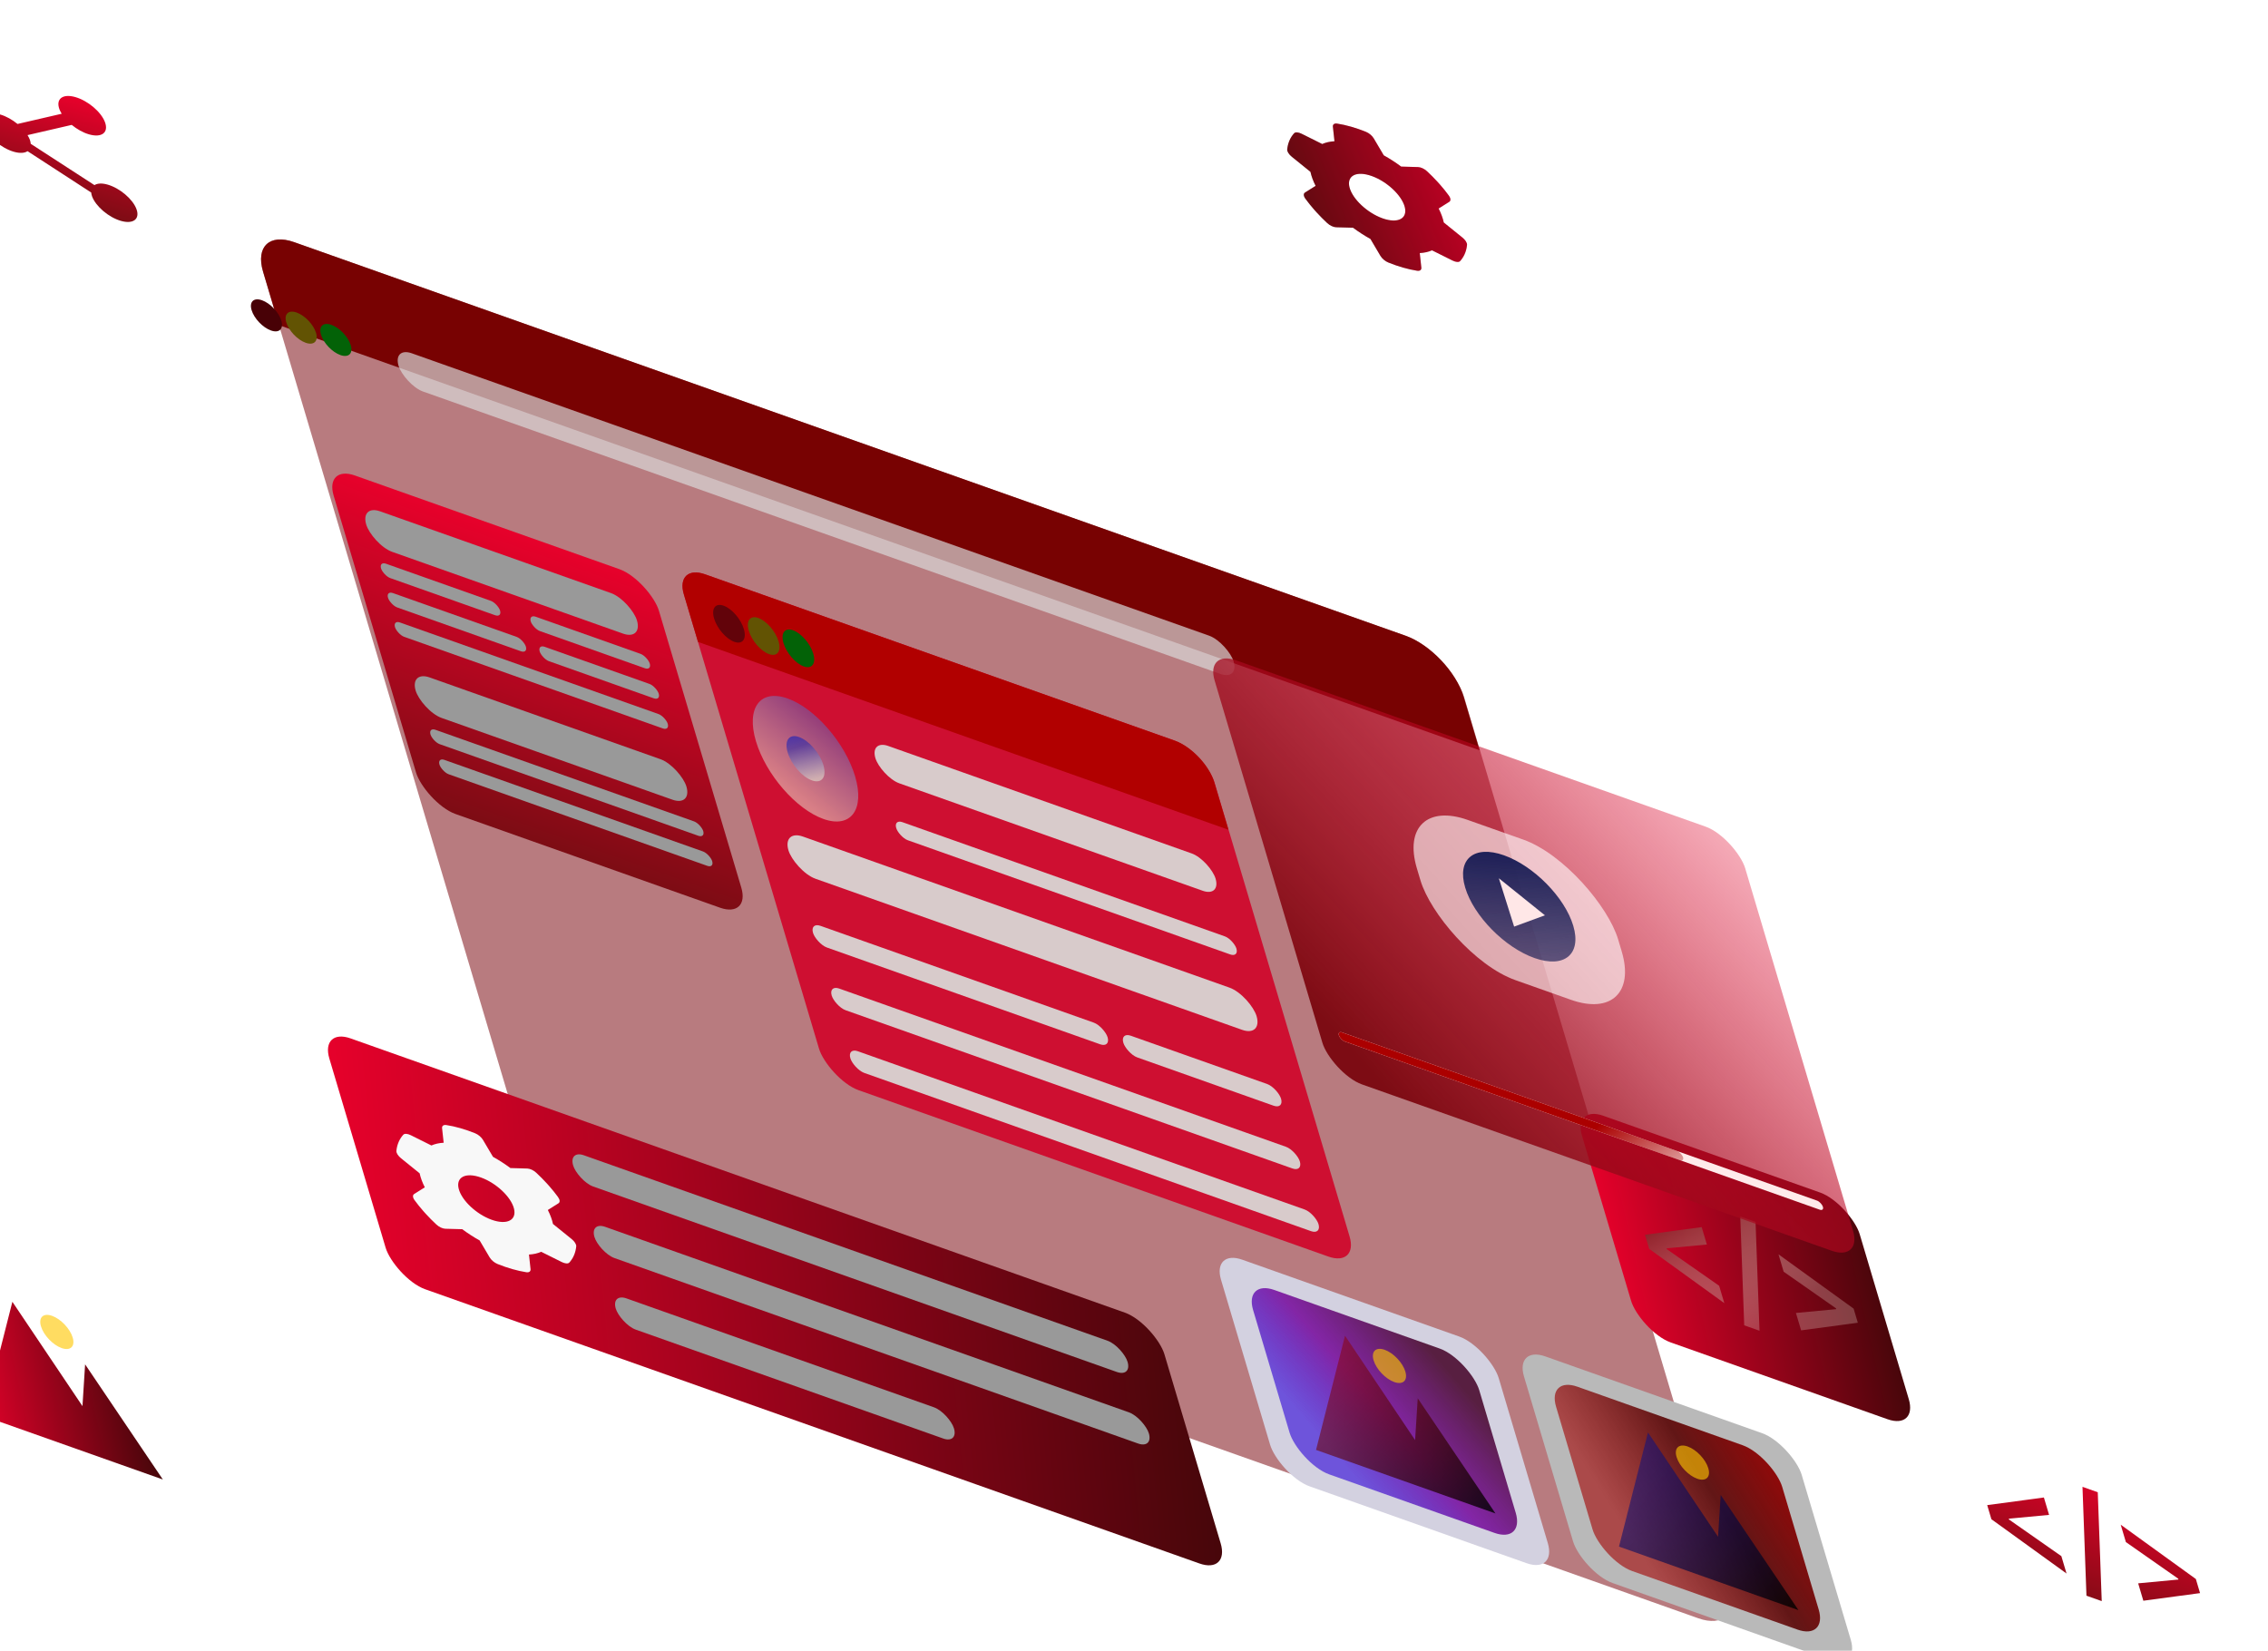
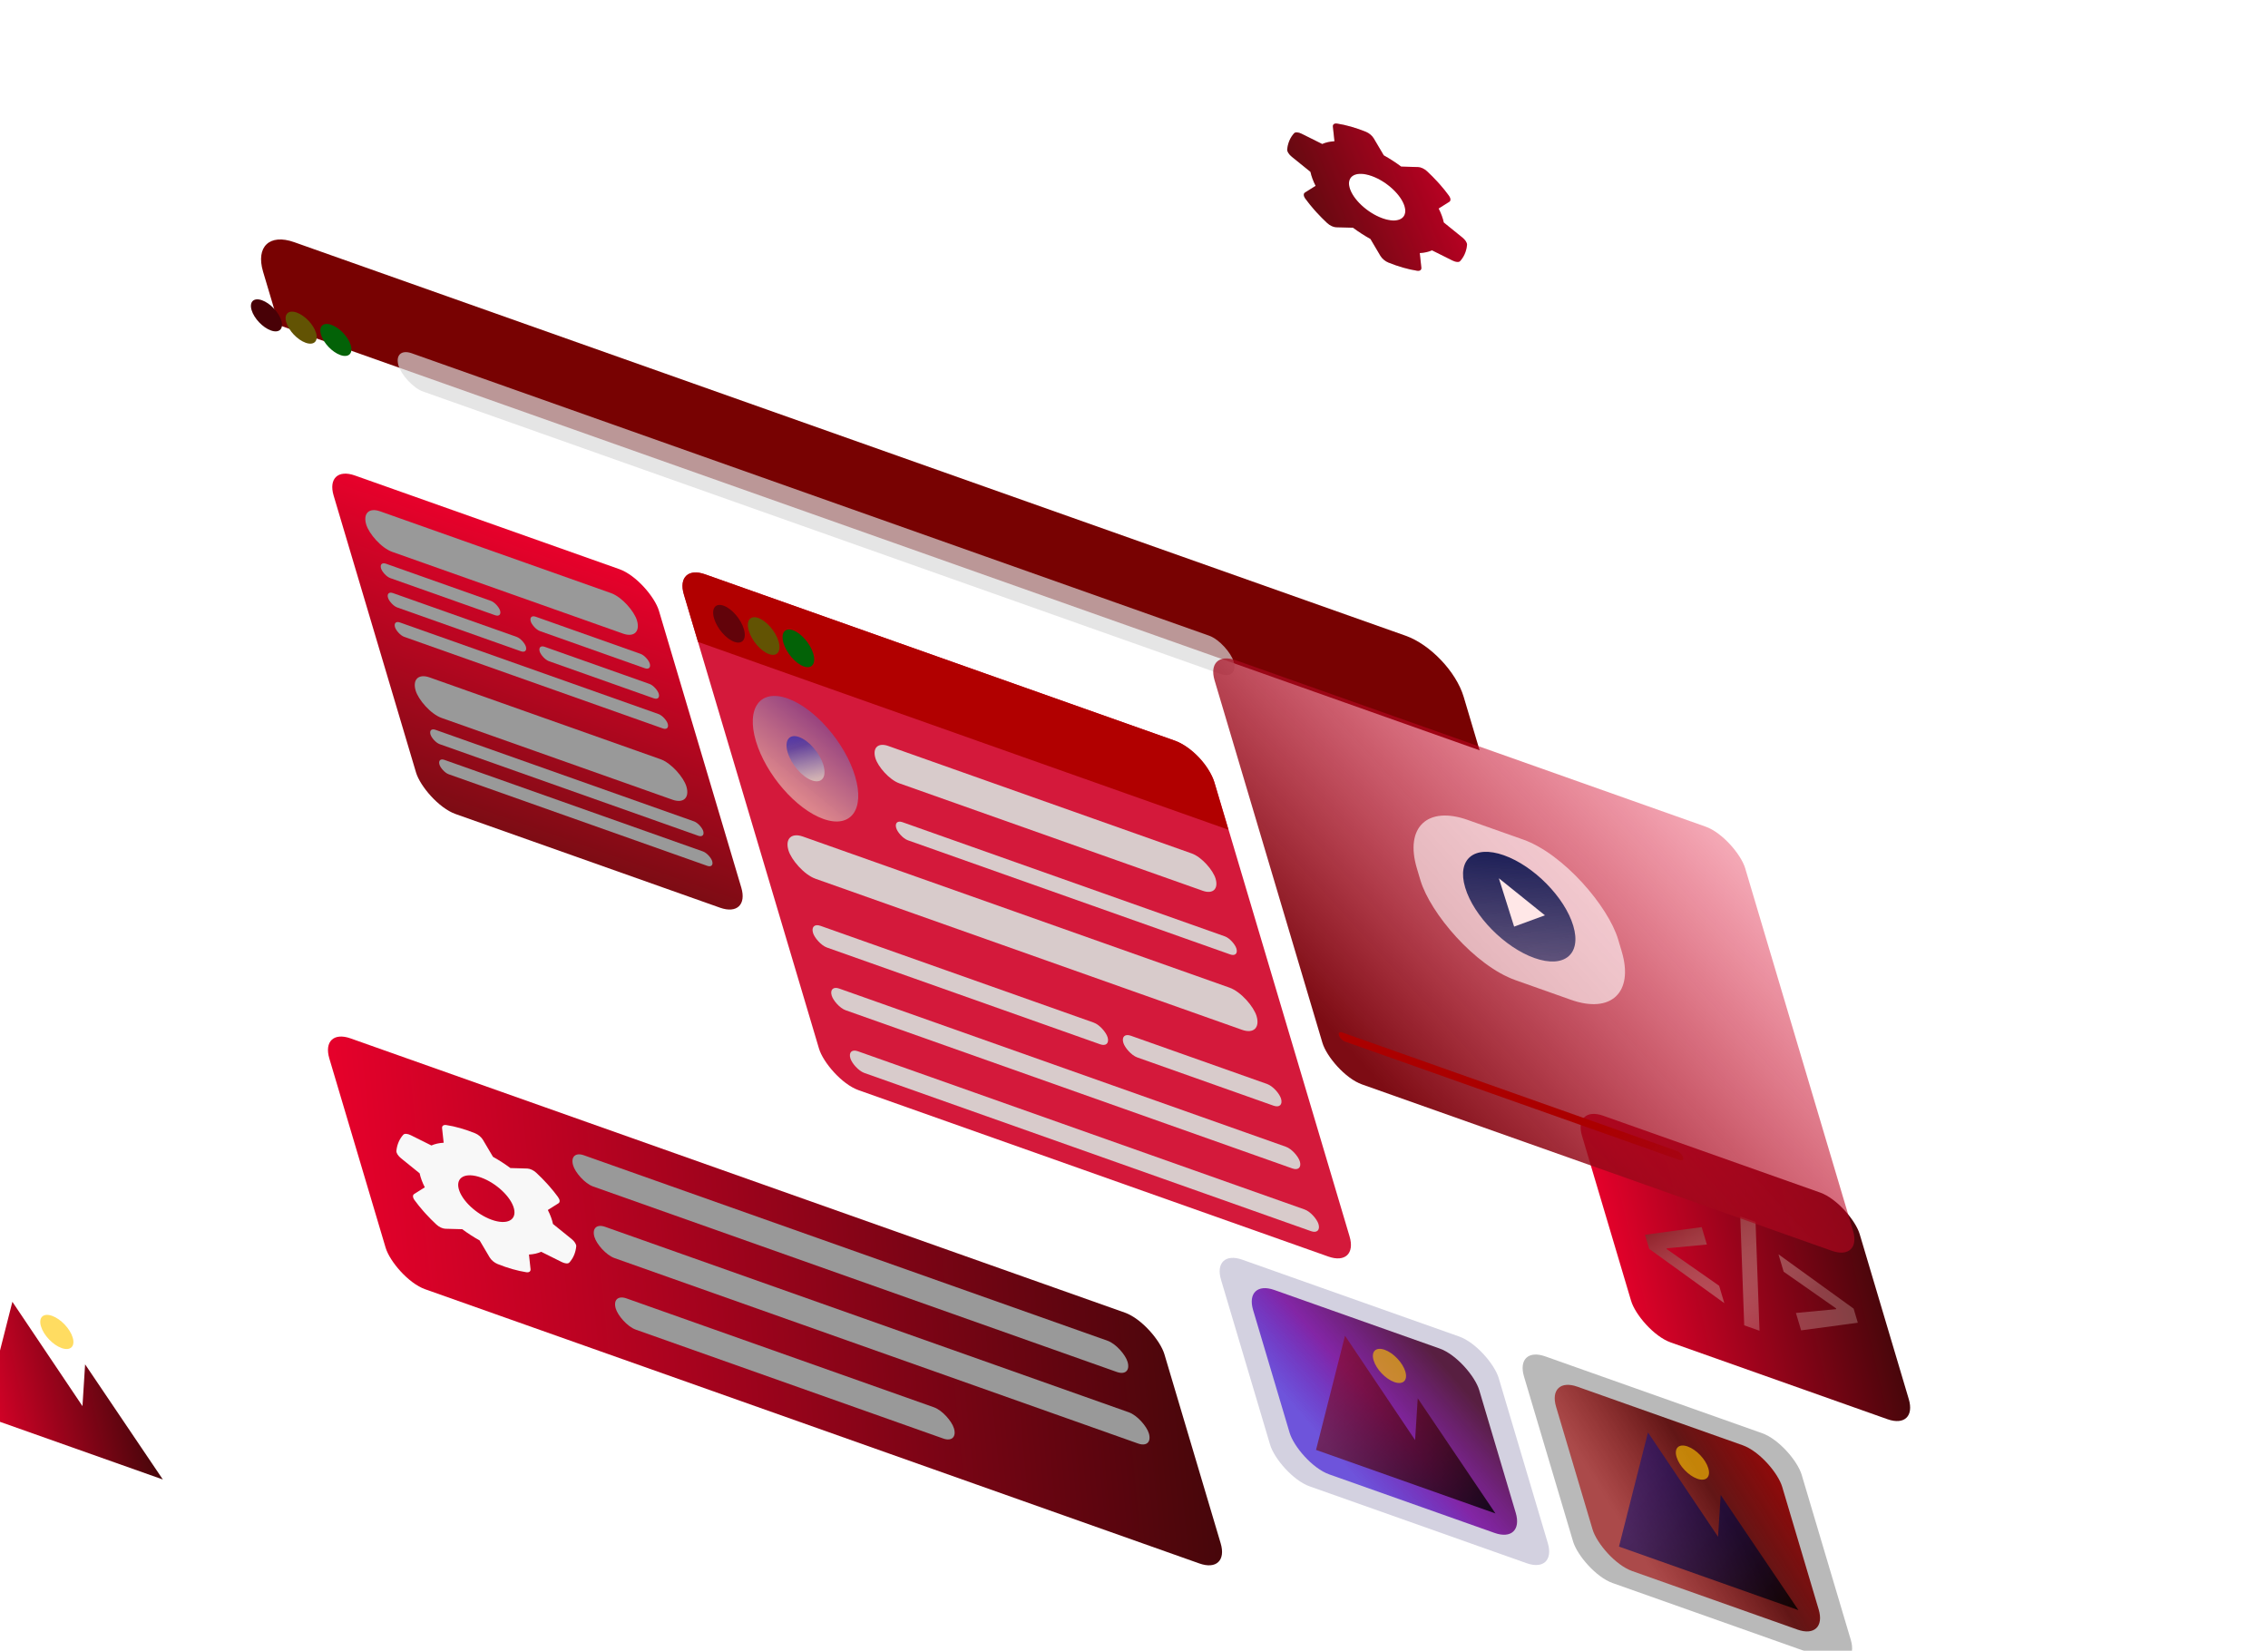
<svg xmlns="http://www.w3.org/2000/svg" width="555" height="404" viewBox="0 0 555 404" fill="none">
  <g id="tela">
-     <rect id="Rectangle 221" width="311.675" height="250.936" rx="11.568" transform="matrix(0.943 0.334 0.285 0.958 61.075 55.398)" fill="#7D0C14" fill-opacity="0.54" />
    <path id="Rectangle 222" d="M64.376 66.485C62.553 60.362 65.957 57.127 71.979 59.26L343.968 155.576C349.991 157.709 356.35 164.401 358.173 170.524L362.07 183.611L68.272 79.572L64.376 66.485Z" fill="#780202" />
    <g id="Group 29" filter="url(#filter0_d_1389_2412)">
      <circle id="Ellipse 40" cx="3.861" cy="3.861" r="3.861" transform="matrix(0.943 0.334 0.285 0.958 90.962 71.662)" fill="#480106" />
      <circle id="Ellipse 41" cx="3.861" cy="3.861" r="3.861" transform="matrix(0.943 0.334 0.285 0.958 99.454 74.67)" fill="#625303" />
      <circle id="Ellipse 42" cx="3.861" cy="3.861" r="3.861" transform="matrix(0.943 0.334 0.285 0.958 107.945 77.676)" fill="#036207" />
      <rect id="Rectangle 223" width="216.706" height="9.78" rx="4.89" transform="matrix(0.943 0.334 0.285 0.958 126.627 84.291)" fill="#D9D9D9" fill-opacity="0.69" />
    </g>
    <g id="Group 28" filter="url(#filter1_d_1389_2412)">
      <rect id="Rectangle 224" width="84.417" height="86.487" rx="7.887" transform="matrix(0.943 0.334 0.285 0.958 98.325 107.941)" fill="url(#paint0_linear_1389_2412)" />
      <rect id="Rectangle 225" width="70.262" height="10.352" rx="5.176" transform="matrix(0.943 0.334 0.285 0.958 107.067 117.621)" fill="#999999" />
      <rect id="Rectangle 232" width="70.262" height="10.352" rx="5.176" transform="matrix(0.943 0.334 0.285 0.958 119.169 158.268)" fill="#999999" />
      <rect id="Rectangle 226" width="30.884" height="3.673" rx="1.837" transform="matrix(0.943 0.334 0.285 0.958 111.65 131.557)" fill="#999999" />
      <rect id="Rectangle 228" width="35.774" height="3.673" rx="1.837" transform="matrix(0.943 0.334 0.285 0.958 113.356 138.744)" fill="#999999" />
      <rect id="Rectangle 230" width="70.777" height="3.673" rx="1.837" transform="matrix(0.943 0.334 0.285 0.958 115.062 145.934)" fill="#999999" />
      <rect id="Rectangle 233" width="70.777" height="3.673" rx="1.837" transform="matrix(0.943 0.334 0.285 0.958 123.75 172.201)" fill="#999999" />
      <rect id="Rectangle 234" width="70.777" height="3.673" rx="1.837" transform="matrix(0.943 0.334 0.285 0.958 125.943 179.562)" fill="#999999" />
      <rect id="Rectangle 227" width="30.884" height="3.673" rx="1.837" transform="matrix(0.943 0.334 0.285 0.958 148.284 144.529)" fill="#999999" />
      <rect id="Rectangle 229" width="30.884" height="3.673" rx="1.837" transform="matrix(0.943 0.334 0.285 0.958 150.475 151.889)" fill="#999999" />
    </g>
    <g id="Group 26" filter="url(#filter2_d_1389_2412)">
      <rect id="Rectangle 235" width="137.693" height="131.779" rx="7.887" transform="matrix(0.943 0.334 0.285 0.958 184.029 132.129)" fill="#D0062B" fill-opacity="0.92" />
      <path id="Rectangle 244" d="M186.279 139.688C185.036 135.513 187.357 133.308 191.463 134.762L306.389 175.459C310.495 176.913 314.831 181.476 316.074 185.651L319.535 197.273L189.74 151.31L186.279 139.688Z" fill="#B10000" />
      <rect id="Rectangle 245" width="88.278" height="9.545" rx="4.772" transform="matrix(0.943 0.334 0.285 0.958 231.786 175.176)" fill="#D8CBCB" />
      <rect id="Rectangle 247" width="88.278" height="4.618" rx="2.309" transform="matrix(0.943 0.334 0.285 0.958 237.585 194.65)" fill="#D8CBCB" />
      <rect id="Rectangle 249" width="121.479" height="10.776" rx="5.388" transform="matrix(0.943 0.334 0.285 0.958 210.332 197.143)" fill="#D8CBCB" />
      <rect id="Rectangle 252" width="76.439" height="5.542" rx="2.771" transform="matrix(0.943 0.334 0.285 0.958 217.095 219.865)" fill="#D8CBCB" />
      <rect id="Rectangle 255" width="121.479" height="5.542" rx="2.771" transform="matrix(0.943 0.334 0.285 0.958 221.665 235.209)" fill="#D8CBCB" />
      <rect id="Rectangle 257" width="121.479" height="5.542" rx="2.771" transform="matrix(0.943 0.334 0.285 0.958 226.233 250.555)" fill="#D8CBCB" />
      <rect id="Rectangle 253" width="40.922" height="5.542" rx="2.771" transform="matrix(0.943 0.334 0.285 0.958 293.031 246.756)" fill="#D8CBCB" />
      <ellipse id="Ellipse 43" cx="3.861" cy="4.618" rx="3.861" ry="4.618" transform="matrix(0.943 0.334 0.285 0.958 192.357 141.15)" fill="#62030A" />
      <ellipse id="Ellipse 44" cx="3.861" cy="4.618" rx="3.861" ry="4.618" transform="matrix(0.943 0.334 0.285 0.958 200.847 144.156)" fill="#625303" />
      <ellipse id="Ellipse 45" cx="3.861" cy="4.618" rx="3.861" ry="4.618" transform="matrix(0.943 0.334 0.285 0.958 209.34 147.164)" fill="#036207" />
      <ellipse id="Ellipse 46" cx="12.868" cy="15.395" rx="12.868" ry="15.395" transform="matrix(0.943 0.334 0.285 0.958 199.524 160.846)" fill="url(#paint1_linear_1389_2412)" />
      <ellipse id="Ellipse 47" cx="4.633" cy="5.542" rx="4.633" ry="5.542" transform="matrix(0.943 0.334 0.285 0.958 210.098 173.039)" fill="url(#paint2_linear_1389_2412)" />
    </g>
    <g id="Group 22" filter="url(#filter3_d_1389_2412)">
      <rect id="Rectangle 236" width="216.706" height="64.085" rx="7.887" transform="matrix(0.943 0.334 0.285 0.958 97.272 245.701)" fill="url(#paint3_linear_1389_2412)" />
      <rect id="Rectangle 237" width="143.87" height="7.978" rx="3.989" transform="matrix(0.943 0.334 0.285 0.958 158.045 275.607)" fill="#999999" />
      <rect id="Rectangle 238" width="143.87" height="7.978" rx="3.989" transform="matrix(0.943 0.334 0.285 0.958 163.26 293.121)" fill="#999999" />
      <rect id="Rectangle 239" width="87.763" height="7.978" rx="3.989" transform="matrix(0.943 0.334 0.285 0.958 168.473 310.635)" fill="#999999" />
      <path id="Vector" d="M155.499 287.191C155.979 287.852 155.997 288.442 155.582 288.697L152.99 290.33C153.286 290.915 153.547 291.502 153.76 292.081C153.974 292.66 154.135 293.219 154.251 293.752L158.798 297.428C159.521 298.008 159.985 298.725 159.937 299.236C159.869 299.934 159.715 300.577 159.485 301.174L159.299 301.609C159.028 302.194 158.676 302.72 158.251 303.189C157.943 303.535 157.195 303.465 156.4 303.069L151.368 300.562C150.519 300.94 149.512 301.17 148.371 301.235L148.758 304.787C148.819 305.353 148.42 305.673 147.699 305.557C146.618 305.386 145.477 305.132 144.282 304.79C143.086 304.448 141.886 304.032 140.691 303.551C139.895 303.233 139.139 302.583 138.748 301.923L136.3 297.781C134.836 296.971 133.403 296.042 132.042 295.032L127.9 294.919C127.244 294.9 126.374 294.501 125.711 293.883C124.8 293.032 123.932 292.157 123.115 291.26L122.526 290.603C121.75 289.718 121.03 288.825 120.372 287.92C119.892 287.258 119.874 286.669 120.289 286.414L122.881 284.781C122.582 284.189 122.322 283.603 122.108 283.023C121.895 282.444 121.733 281.885 121.618 281.352L117.07 277.676C116.347 277.096 115.884 276.379 115.932 275.868C115.999 275.17 116.153 274.527 116.383 273.93L116.57 273.495C116.841 272.91 117.193 272.384 117.617 271.915C117.925 271.569 118.674 271.639 119.469 272.035L124.5 274.542C125.349 274.164 126.356 273.934 127.498 273.869L127.111 270.317C127.05 269.751 127.448 269.431 128.17 269.547C129.248 269.711 130.389 269.965 131.584 270.307C132.78 270.649 133.981 271.065 135.175 271.546C135.971 271.864 136.727 272.514 137.118 273.174L139.566 277.316C141.03 278.127 142.463 279.055 143.824 280.065L147.977 280.187C148.633 280.206 149.503 280.606 150.166 281.223C151.077 282.074 151.945 282.95 152.762 283.846L153.351 284.503C154.127 285.388 154.847 286.281 155.505 287.186L155.499 287.191ZM139.924 292.943C143.568 293.985 145.631 292.418 144.534 289.441C143.437 286.463 139.597 283.207 135.953 282.164C132.309 281.121 130.245 282.688 131.343 285.666C132.44 288.643 136.28 291.9 139.924 292.943Z" fill="#F8F8F8" />
    </g>
    <g id="engrenagem" filter="url(#filter4_d_1389_2412)">
      <path d="M368.754 32.117C369.234 32.778 369.252 33.368 368.837 33.623L366.245 35.255C366.542 35.84 366.802 36.427 367.016 37.007C367.229 37.586 367.391 38.145 367.506 38.678L372.054 42.353C372.777 42.934 373.24 43.651 373.192 44.162C373.125 44.86 372.971 45.502 372.741 46.1L372.554 46.534C372.283 47.12 371.931 47.646 371.507 48.115C371.199 48.461 370.45 48.391 369.655 47.995L364.624 45.488C363.774 45.866 362.768 46.096 361.626 46.161L362.013 49.713C362.074 50.279 361.675 50.599 360.954 50.483C359.873 50.312 358.732 50.058 357.537 49.716C356.341 49.374 355.141 48.958 353.946 48.477C353.15 48.159 352.394 47.509 352.004 46.849L349.556 42.707C348.092 41.896 346.658 40.968 345.298 39.958L341.155 39.845C340.499 39.826 339.629 39.426 338.967 38.809C338.056 37.958 337.187 37.083 336.37 36.186L335.782 35.529C335.006 34.644 334.286 33.751 333.628 32.846C333.148 32.184 333.13 31.594 333.545 31.34L336.137 29.707C335.838 29.115 335.577 28.528 335.364 27.949C335.15 27.37 334.989 26.811 334.873 26.278L330.325 22.602C329.603 22.022 329.139 21.305 329.187 20.794C329.255 20.096 329.409 19.453 329.639 18.856L329.825 18.421C330.096 17.836 330.448 17.31 330.873 16.841C331.181 16.495 331.929 16.564 332.724 16.961L337.756 19.467C338.605 19.09 339.612 18.86 340.753 18.794L340.366 15.243C340.305 14.677 340.704 14.357 341.425 14.473C342.503 14.637 343.644 14.891 344.84 15.233C346.035 15.575 347.236 15.991 348.431 16.472C349.227 16.79 349.982 17.44 350.373 18.1L352.821 22.242C354.285 23.052 355.719 23.981 357.079 24.991L361.232 25.113C361.888 25.132 362.758 25.531 363.421 26.149C364.332 27 365.2 27.875 366.017 28.772L366.606 29.429C367.382 30.314 368.102 31.207 368.76 32.112L368.754 32.117ZM353.179 37.868C356.824 38.911 358.887 37.344 357.79 34.367C356.693 31.389 352.852 28.133 349.208 27.09C345.564 26.047 343.501 27.614 344.598 30.591C345.695 33.569 349.535 36.825 353.179 37.868Z" fill="url(#paint4_linear_1389_2412)" />
      <path d="M368.754 32.117C369.234 32.778 369.252 33.368 368.837 33.623L366.245 35.255C366.542 35.84 366.802 36.427 367.016 37.007C367.229 37.586 367.391 38.145 367.506 38.678L372.054 42.353C372.777 42.934 373.24 43.651 373.192 44.162C373.125 44.86 372.971 45.502 372.741 46.1L372.554 46.534C372.283 47.12 371.931 47.646 371.507 48.115C371.199 48.461 370.45 48.391 369.655 47.995L364.624 45.488C363.774 45.866 362.768 46.096 361.626 46.161L362.013 49.713C362.074 50.279 361.675 50.599 360.954 50.483C359.873 50.312 358.732 50.058 357.537 49.716C356.341 49.374 355.141 48.958 353.946 48.477C353.15 48.159 352.394 47.509 352.004 46.849L349.556 42.707C348.092 41.896 346.658 40.968 345.298 39.958L341.155 39.845C340.499 39.826 339.629 39.426 338.967 38.809C338.056 37.958 337.187 37.083 336.37 36.186L335.782 35.529C335.006 34.644 334.286 33.751 333.628 32.846C333.148 32.184 333.13 31.594 333.545 31.34L336.137 29.707C335.838 29.115 335.577 28.528 335.364 27.949C335.15 27.37 334.989 26.811 334.873 26.278L330.325 22.602C329.603 22.022 329.139 21.305 329.187 20.794C329.255 20.096 329.409 19.453 329.639 18.856L329.825 18.421C330.096 17.836 330.448 17.31 330.873 16.841C331.181 16.495 331.929 16.564 332.724 16.961L337.756 19.467C338.605 19.09 339.612 18.86 340.753 18.794L340.366 15.243C340.305 14.677 340.704 14.357 341.425 14.473C342.503 14.637 343.644 14.891 344.84 15.233C346.035 15.575 347.236 15.991 348.431 16.472C349.227 16.79 349.982 17.44 350.373 18.1L352.821 22.242C354.285 23.052 355.719 23.981 357.079 24.991L361.232 25.113C361.888 25.132 362.758 25.531 363.421 26.149C364.332 27 365.2 27.875 366.017 28.772L366.606 29.429C367.382 30.314 368.102 31.207 368.76 32.112L368.754 32.117ZM353.179 37.868C356.824 38.911 358.887 37.344 357.79 34.367C356.693 31.389 352.852 28.133 349.208 27.09C345.564 26.047 343.501 27.614 344.598 30.591C345.695 33.569 349.535 36.825 353.179 37.868Z" fill="black" fill-opacity="0.2" />
    </g>
    <rect id="Rectangle 241" width="72.064" height="57.908" rx="7.887" transform="matrix(0.943 0.334 0.285 0.958 384.883 270.412)" fill="url(#paint5_linear_1389_2412)" />
    <path id="&lt;/&gt;" d="M403.567 305.624L402.539 302.171L416.415 300.306L417.682 304.563L407.708 305.503L407.77 305.322L407.934 305.873L407.737 305.599L420.688 314.658L421.955 318.915L403.567 305.624ZM429.596 299.021L430.566 325.664L426.827 324.34L425.857 297.697L429.596 299.021ZM454.625 323.705L440.749 325.57L439.482 321.314L449.456 320.373L449.394 320.555L449.23 320.003L449.427 320.277L436.476 311.218L435.209 306.962L453.597 320.252L454.625 323.705Z" fill="url(#paint6_linear_1389_2412)" />
    <g id="&lt;/&gt;_2" filter="url(#filter5_d_1389_2412)">
-       <path d="M495.726 358.646L494.698 355.193L508.574 353.328L509.841 357.584L499.867 358.525L499.929 358.343L500.093 358.895L499.896 358.621L512.847 367.68L514.114 371.936L495.726 358.646ZM521.755 352.043L522.725 378.686L518.987 377.362L518.017 350.719L521.755 352.043ZM546.784 376.727L532.908 378.592L531.641 374.335L541.615 373.394L541.553 373.576L541.389 373.025L541.586 373.298L528.635 364.24L527.368 359.983L545.756 373.274L546.784 376.727Z" fill="url(#paint7_linear_1389_2412)" />
-     </g>
+       </g>
    <g id="Group 27" filter="url(#filter6_d_1389_2412)">
      <rect id="Rectangle 240" width="137.693" height="108.353" rx="7.887" transform="matrix(0.943 0.334 0.285 0.958 313.901 153.16)" fill="url(#paint8_linear_1389_2412)" />
      <rect id="Rectangle 258" width="52.246" height="40.922" rx="18.929" transform="matrix(0.943 0.334 0.285 0.958 360.246 188.549)" fill="#FFFBFB" fill-opacity="0.62" />
      <ellipse id="Ellipse 48" cx="14.027" cy="13.126" rx="14.027" ry="13.126" transform="matrix(0.943 0.334 0.285 0.958 373.729 198.84)" fill="url(#paint9_linear_1389_2412)" />
      <path id="Polygon 1" d="M396.986 218.217L389.449 220.98L385.714 209.149L396.986 218.217Z" fill="#FFE7E7" />
-       <rect id="Rectangle 259" width="125.597" height="2.316" rx="1.158" transform="matrix(0.943 0.334 0.285 0.958 346.243 246.479)" fill="#FFEAEA" />
      <rect id="Rectangle 260" width="89.307" height="2.316" rx="1.158" transform="matrix(0.943 0.334 0.285 0.958 346.243 246.479)" fill="url(#paint10_linear_1389_2412)" />
    </g>
    <g id="Group 23" filter="url(#filter7_d_1389_2412)">
      <rect id="Rectangle 242" width="72.064" height="57.908" rx="7.887" transform="matrix(0.943 0.334 0.285 0.958 315.478 299.857)" fill="#D3D1E0" />
      <rect id="Rectangle 261" width="58.68" height="47.099" rx="7.887" transform="matrix(0.943 0.334 0.285 0.958 323.33 307.271)" fill="url(#paint11_linear_1389_2412)" />
      <path id="Vector 92" d="M384.887 364.596L340.975 349.046L348.065 321.106L365.216 346.639L365.863 336.417L384.887 364.596Z" fill="url(#paint12_linear_1389_2412)" />
      <circle id="sol3" cx="4.118" cy="4.118" r="4.118" transform="matrix(0.943 0.334 0.285 0.958 353.887 323.168)" fill="#FFC700" fill-opacity="0.62" />
    </g>
    <g id="Group 30" filter="url(#filter8_d_1389_2412)">
      <path id="Vector 94" d="M54.047 346.294L10.135 330.743L17.225 302.803L34.377 328.337L35.023 318.115L54.047 346.294Z" fill="url(#paint13_linear_1389_2412)" />
      <circle id="sol2" cx="4.118" cy="4.118" r="4.118" transform="matrix(0.943 0.334 0.285 0.958 23.048 304.865)" fill="#FFC700" fill-opacity="0.62" />
    </g>
    <g id="Group 24" filter="url(#filter9_d_1389_2412)">
      <rect id="Rectangle 243" width="72.064" height="57.908" rx="7.887" transform="matrix(0.943 0.334 0.285 0.958 389.615 323.518)" fill="#B9B9B9" />
      <rect id="Rectangle 262" width="58.68" height="47.099" rx="7.887" transform="matrix(0.943 0.334 0.285 0.958 397.466 330.932)" fill="url(#paint14_linear_1389_2412)" />
      <path id="Vector 93" d="M459.024 388.256L415.112 372.706L422.202 344.766L439.354 370.299L440 360.077L459.024 388.256Z" fill="url(#paint15_linear_1389_2412)" />
      <circle id="sol1" cx="4.118" cy="4.118" r="4.118" transform="matrix(0.943 0.334 0.285 0.958 428.024 346.828)" fill="#FFC700" fill-opacity="0.62" />
    </g>
    <g id="compartilhar" filter="url(#filter10_d_1389_2412)">
-       <path d="M40.523 29.4C39.11 28.995 38.013 29.09 37.309 29.528L21.722 19.421C21.686 19.098 21.631 18.769 21.497 18.404C21.362 18.039 21.159 17.668 20.937 17.291L31.747 14.792C33.032 15.84 34.526 16.69 35.995 17.11C39.083 17.994 40.824 16.669 39.894 14.144C38.964 11.619 35.72 8.868 32.633 7.984C29.545 7.1 27.804 8.425 28.734 10.95C28.869 11.315 29.072 11.686 29.294 12.063L18.484 14.562C17.199 13.514 15.705 12.665 14.236 12.244C11.148 11.36 9.407 12.685 10.337 15.21C11.267 17.735 14.511 20.487 17.598 21.37C19.067 21.791 20.214 21.697 20.939 21.224L36.513 31.341C36.538 31.634 36.605 31.953 36.728 32.287C37.631 34.736 40.801 37.426 43.796 38.283C46.791 39.14 48.493 37.844 47.591 35.396C46.688 32.947 43.518 30.257 40.523 29.4Z" fill="url(#paint16_linear_1389_2412)" />
-     </g>
+       </g>
  </g>
  <defs>
    <filter id="filter0_d_1389_2412" x="47.207" y="59.062" width="285.299" height="120.307" filterUnits="userSpaceOnUse" color-interpolation-filters="sRGB">
      <feFlood flood-opacity="0" result="BackgroundImageFix" />
      <feColorMatrix in="SourceAlpha" type="matrix" values="0 0 0 0 0 0 0 0 0 0 0 0 0 0 0 0 0 0 127 0" result="hardAlpha" />
      <feOffset dx="-30.496" dy="0.526" />
      <feGaussianBlur stdDeviation="7.098" />
      <feComposite in2="hardAlpha" operator="out" />
      <feColorMatrix type="matrix" values="0 0 0 0 0 0 0 0 0 0 0 0 0 0 0 0 0 0 0.25 0" />
      <feBlend mode="normal" in2="BackgroundImageFix" result="effect1_dropShadow_1389_2412" />
      <feBlend mode="normal" in="SourceGraphic" in2="effect1_dropShadow_1389_2412" result="shape" />
    </filter>
    <filter id="filter1_d_1389_2412" x="75.002" y="109.601" width="125.662" height="119.318" filterUnits="userSpaceOnUse" color-interpolation-filters="sRGB">
      <feFlood flood-opacity="0" result="BackgroundImageFix" />
      <feColorMatrix in="SourceAlpha" type="matrix" values="0 0 0 0 0 0 0 0 0 0 0 0 0 0 0 0 0 0 127 0" result="hardAlpha" />
      <feOffset dx="-18.929" dy="5.784" />
      <feGaussianBlur stdDeviation="3.155" />
      <feComposite in2="hardAlpha" operator="out" />
      <feColorMatrix type="matrix" values="0 0 0 0 0 0 0 0 0 0 0 0 0 0 0 0 0 0 0.3 0" />
      <feBlend mode="normal" in2="BackgroundImageFix" result="effect1_dropShadow_1389_2412" />
      <feBlend mode="normal" in="SourceGraphic" in2="effect1_dropShadow_1389_2412" result="shape" />
    </filter>
    <filter id="filter2_d_1389_2412" x="160.706" y="133.789" width="188.806" height="180.512" filterUnits="userSpaceOnUse" color-interpolation-filters="sRGB">
      <feFlood flood-opacity="0" result="BackgroundImageFix" />
      <feColorMatrix in="SourceAlpha" type="matrix" values="0 0 0 0 0 0 0 0 0 0 0 0 0 0 0 0 0 0 127 0" result="hardAlpha" />
      <feOffset dx="-18.929" dy="5.784" />
      <feGaussianBlur stdDeviation="3.155" />
      <feComposite in2="hardAlpha" operator="out" />
      <feColorMatrix type="matrix" values="0 0 0 0 0 0 0 0 0 0 0 0 0 0 0 0 0 0 0.3 0" />
      <feBlend mode="normal" in2="BackgroundImageFix" result="effect1_dropShadow_1389_2412" />
      <feBlend mode="normal" in="SourceGraphic" in2="effect1_dropShadow_1389_2412" result="shape" />
    </filter>
    <filter id="filter3_d_1389_2412" x="73.949" y="247.361" width="243.97" height="142.006" filterUnits="userSpaceOnUse" color-interpolation-filters="sRGB">
      <feFlood flood-opacity="0" result="BackgroundImageFix" />
      <feColorMatrix in="SourceAlpha" type="matrix" values="0 0 0 0 0 0 0 0 0 0 0 0 0 0 0 0 0 0 127 0" result="hardAlpha" />
      <feOffset dx="-18.929" dy="5.784" />
      <feGaussianBlur stdDeviation="3.155" />
      <feComposite in2="hardAlpha" operator="out" />
      <feColorMatrix type="matrix" values="0 0 0 0 0 0 0 0 0 0 0 0 0 0 0 0 0 0 0.3 0" />
      <feBlend mode="normal" in2="BackgroundImageFix" result="effect1_dropShadow_1389_2412" />
      <feBlend mode="normal" in="SourceGraphic" in2="effect1_dropShadow_1389_2412" result="shape" />
    </filter>
    <filter id="filter4_d_1389_2412" x="312.358" y="14.449" width="60.837" height="54.459" filterUnits="userSpaceOnUse" color-interpolation-filters="sRGB">
      <feFlood flood-opacity="0" result="BackgroundImageFix" />
      <feColorMatrix in="SourceAlpha" type="matrix" values="0 0 0 0 0 0 0 0 0 0 0 0 0 0 0 0 0 0 127 0" result="hardAlpha" />
      <feOffset dx="-14.197" dy="15.774" />
      <feGaussianBlur stdDeviation="1.314" />
      <feComposite in2="hardAlpha" operator="out" />
      <feColorMatrix type="matrix" values="0 0 0 0 0.471 0 0 0 0 0.335 0 0 0 0 0.335 0 0 0 0.25 0" />
      <feBlend mode="normal" in2="BackgroundImageFix" result="effect1_dropShadow_1389_2412" />
      <feBlend mode="normal" in="SourceGraphic" in2="effect1_dropShadow_1389_2412" result="shape" />
    </filter>
    <filter id="filter5_d_1389_2412" x="478.893" y="340.961" width="71.379" height="63.78" filterUnits="userSpaceOnUse" color-interpolation-filters="sRGB">
      <feFlood flood-opacity="0" result="BackgroundImageFix" />
      <feColorMatrix in="SourceAlpha" type="matrix" values="0 0 0 0 0 0 0 0 0 0 0 0 0 0 0 0 0 0 127 0" result="hardAlpha" />
      <feOffset dx="-8.413" dy="13.145" />
      <feGaussianBlur stdDeviation="1.577" />
      <feComposite in2="hardAlpha" operator="out" />
      <feColorMatrix type="matrix" values="0 0 0 0 0.767 0 0 0 0 0.393 0 0 0 0 0.393 0 0 0 0.25 0" />
      <feBlend mode="normal" in2="BackgroundImageFix" result="effect1_dropShadow_1389_2412" />
      <feBlend mode="normal" in="SourceGraphic" in2="effect1_dropShadow_1389_2412" result="shape" />
    </filter>
    <filter id="filter6_d_1389_2412" x="290.578" y="154.82" width="182.122" height="158.059" filterUnits="userSpaceOnUse" color-interpolation-filters="sRGB">
      <feFlood flood-opacity="0" result="BackgroundImageFix" />
      <feColorMatrix in="SourceAlpha" type="matrix" values="0 0 0 0 0 0 0 0 0 0 0 0 0 0 0 0 0 0 127 0" result="hardAlpha" />
      <feOffset dx="-18.929" dy="5.784" />
      <feGaussianBlur stdDeviation="3.155" />
      <feComposite in2="hardAlpha" operator="out" />
      <feColorMatrix type="matrix" values="0 0 0 0 0 0 0 0 0 0 0 0 0 0 0 0 0 0 0.3 0" />
      <feBlend mode="normal" in2="BackgroundImageFix" result="effect1_dropShadow_1389_2412" />
      <feBlend mode="normal" in="SourceGraphic" in2="effect1_dropShadow_1389_2412" result="shape" />
    </filter>
    <filter id="filter7_d_1389_2412" x="292.155" y="301.517" width="105.862" height="87.805" filterUnits="userSpaceOnUse" color-interpolation-filters="sRGB">
      <feFlood flood-opacity="0" result="BackgroundImageFix" />
      <feColorMatrix in="SourceAlpha" type="matrix" values="0 0 0 0 0 0 0 0 0 0 0 0 0 0 0 0 0 0 127 0" result="hardAlpha" />
      <feOffset dx="-18.929" dy="5.784" />
      <feGaussianBlur stdDeviation="3.155" />
      <feComposite in2="hardAlpha" operator="out" />
      <feColorMatrix type="matrix" values="0 0 0 0 0 0 0 0 0 0 0 0 0 0 0 0 0 0 0.3 0" />
      <feBlend mode="normal" in2="BackgroundImageFix" result="effect1_dropShadow_1389_2412" />
      <feBlend mode="normal" in="SourceGraphic" in2="effect1_dropShadow_1389_2412" result="shape" />
    </filter>
    <filter id="filter8_d_1389_2412" x="-6.691" y="302.803" width="60.738" height="61.893" filterUnits="userSpaceOnUse" color-interpolation-filters="sRGB">
      <feFlood flood-opacity="0" result="BackgroundImageFix" />
      <feColorMatrix in="SourceAlpha" type="matrix" values="0 0 0 0 0 0 0 0 0 0 0 0 0 0 0 0 0 0 127 0" result="hardAlpha" />
      <feOffset dx="-14.197" dy="15.774" />
      <feGaussianBlur stdDeviation="1.314" />
      <feComposite in2="hardAlpha" operator="out" />
      <feColorMatrix type="matrix" values="0 0 0 0 0.471 0 0 0 0 0.335 0 0 0 0 0.335 0 0 0 0.25 0" />
      <feBlend mode="normal" in2="BackgroundImageFix" result="effect1_dropShadow_1389_2412" />
      <feBlend mode="normal" in="SourceGraphic" in2="effect1_dropShadow_1389_2412" result="shape" />
    </filter>
    <filter id="filter9_d_1389_2412" x="366.293" y="325.177" width="105.862" height="87.805" filterUnits="userSpaceOnUse" color-interpolation-filters="sRGB">
      <feFlood flood-opacity="0" result="BackgroundImageFix" />
      <feColorMatrix in="SourceAlpha" type="matrix" values="0 0 0 0 0 0 0 0 0 0 0 0 0 0 0 0 0 0 127 0" result="hardAlpha" />
      <feOffset dx="-18.929" dy="5.784" />
      <feGaussianBlur stdDeviation="3.155" />
      <feComposite in2="hardAlpha" operator="out" />
      <feColorMatrix type="matrix" values="0 0 0 0 0 0 0 0 0 0 0 0 0 0 0 0 0 0 0.3 0" />
      <feBlend mode="normal" in2="BackgroundImageFix" result="effect1_dropShadow_1389_2412" />
      <feBlend mode="normal" in="SourceGraphic" in2="effect1_dropShadow_1389_2412" result="shape" />
    </filter>
    <filter id="filter10_d_1389_2412" x="-6.739" y="7.711" width="54.572" height="49.239" filterUnits="userSpaceOnUse" color-interpolation-filters="sRGB">
      <feFlood flood-opacity="0" result="BackgroundImageFix" />
      <feColorMatrix in="SourceAlpha" type="matrix" values="0 0 0 0 0 0 0 0 0 0 0 0 0 0 0 0 0 0 127 0" result="hardAlpha" />
      <feOffset dx="-14.197" dy="15.774" />
      <feGaussianBlur stdDeviation="1.314" />
      <feComposite in2="hardAlpha" operator="out" />
      <feColorMatrix type="matrix" values="0 0 0 0 0.471 0 0 0 0 0.335 0 0 0 0 0.335 0 0 0 0.25 0" />
      <feBlend mode="normal" in2="BackgroundImageFix" result="effect1_dropShadow_1389_2412" />
      <feBlend mode="normal" in="SourceGraphic" in2="effect1_dropShadow_1389_2412" result="shape" />
    </filter>
    <linearGradient id="paint0_linear_1389_2412" x1="42.209" y1="0" x2="42.209" y2="86.487" gradientUnits="userSpaceOnUse">
      <stop stop-color="#E7012B" />
      <stop offset="1" stop-color="#7D0C14" />
    </linearGradient>
    <linearGradient id="paint1_linear_1389_2412" x1="50.316" y1="-59.116" x2="0.956" y2="23.688" gradientUnits="userSpaceOnUse">
      <stop stop-color="#0500E4" />
      <stop offset="0.568" stop-color="#1826B1" stop-opacity="0.52" />
      <stop offset="1" stop-color="#E4FFE6" stop-opacity="0.47" />
    </linearGradient>
    <linearGradient id="paint2_linear_1389_2412" x1="-3.217" y1="-7.389" x2="7.103" y2="9.582" gradientUnits="userSpaceOnUse">
      <stop stop-color="#0500E4" />
      <stop offset="0.618" stop-color="#1826B1" stop-opacity="0.52" />
      <stop offset="1" stop-color="#E4FFE6" stop-opacity="0.47" />
    </linearGradient>
    <linearGradient id="paint3_linear_1389_2412" x1="0" y1="0" x2="220.405" y2="46.581" gradientUnits="userSpaceOnUse">
      <stop stop-color="#E7012B" />
      <stop offset="1" stop-color="#46060A" />
    </linearGradient>
    <linearGradient id="paint4_linear_1389_2412" x1="364.73" y1="20.925" x2="333.496" y2="34.406" gradientUnits="userSpaceOnUse">
      <stop stop-color="#E7012B" />
      <stop offset="1" stop-color="#7D0C14" />
    </linearGradient>
    <linearGradient id="paint5_linear_1389_2412" x1="0" y1="0" x2="76.107" y2="5.919" gradientUnits="userSpaceOnUse">
      <stop stop-color="#E7012B" />
      <stop offset="1" stop-color="#46060A" />
    </linearGradient>
    <linearGradient id="paint6_linear_1389_2412" x1="401.972" y1="296.177" x2="422.643" y2="329.658" gradientUnits="userSpaceOnUse">
      <stop stop-color="#7D0C14" />
      <stop offset="1" stop-color="#DFCBC1" stop-opacity="0.3" />
    </linearGradient>
    <linearGradient id="paint7_linear_1389_2412" x1="514.06" y1="343.163" x2="502.534" y2="375.711" gradientUnits="userSpaceOnUse">
      <stop stop-color="#E7012B" />
      <stop offset="1" stop-color="#7D0C14" />
    </linearGradient>
    <linearGradient id="paint8_linear_1389_2412" x1="11.196" y1="104.235" x2="137.693" y2="-12.611" gradientUnits="userSpaceOnUse">
      <stop stop-color="#7D0C14" />
      <stop offset="1" stop-color="#E7012B" stop-opacity="0.29" />
    </linearGradient>
    <linearGradient id="paint9_linear_1389_2412" x1="14.027" y1="4.37965e-07" x2="23.512" y2="33.302" gradientUnits="userSpaceOnUse">
      <stop stop-color="#1F2158" />
      <stop offset="1" stop-color="#1F2158" stop-opacity="0.58" />
    </linearGradient>
    <linearGradient id="paint10_linear_1389_2412" x1="2.644" y1="0.462" x2="44.154" y2="50.119" gradientUnits="userSpaceOnUse">
      <stop offset="0.646" stop-color="#AB0000" />
      <stop offset="1" stop-color="#A00000" stop-opacity="0" />
    </linearGradient>
    <linearGradient id="paint11_linear_1389_2412" x1="52.761" y1="6.949" x2="11.582" y2="41.05" gradientUnits="userSpaceOnUse">
      <stop stop-color="#581F41" />
      <stop offset="0.552" stop-color="#780E9E" stop-opacity="0.88" />
      <stop offset="1" stop-color="#2B00D7" stop-opacity="0.6" />
    </linearGradient>
    <linearGradient id="paint12_linear_1389_2412" x1="312.053" y1="297.099" x2="385.897" y2="360.193" gradientUnits="userSpaceOnUse">
      <stop stop-color="#FF0000" stop-opacity="0.26" />
      <stop offset="1" stop-opacity="0.79" />
    </linearGradient>
    <linearGradient id="paint13_linear_1389_2412" x1="0" y1="296.703" x2="40.92" y2="287.558" gradientUnits="userSpaceOnUse">
      <stop stop-color="#E7012B" />
      <stop offset="1" stop-color="#46060A" />
    </linearGradient>
    <linearGradient id="paint14_linear_1389_2412" x1="80.943" y1="10.552" x2="11.582" y2="41.05" gradientUnits="userSpaceOnUse">
      <stop stop-color="#B70000" />
      <stop offset="0.552" stop-color="#560000" stop-opacity="0.88" />
      <stop offset="1" stop-color="#A20000" stop-opacity="0.6" />
    </linearGradient>
    <linearGradient id="paint15_linear_1389_2412" x1="386.19" y1="320.759" x2="460.034" y2="383.853" gradientUnits="userSpaceOnUse">
      <stop stop-color="#001AFF" stop-opacity="0.26" />
      <stop offset="1" stop-opacity="0.79" />
    </linearGradient>
    <linearGradient id="paint16_linear_1389_2412" x1="21.473" y1="4.79" x2="14.304" y2="29.843" gradientUnits="userSpaceOnUse">
      <stop stop-color="#E7012B" />
      <stop offset="1" stop-color="#7D0C14" />
    </linearGradient>
  </defs>
</svg>